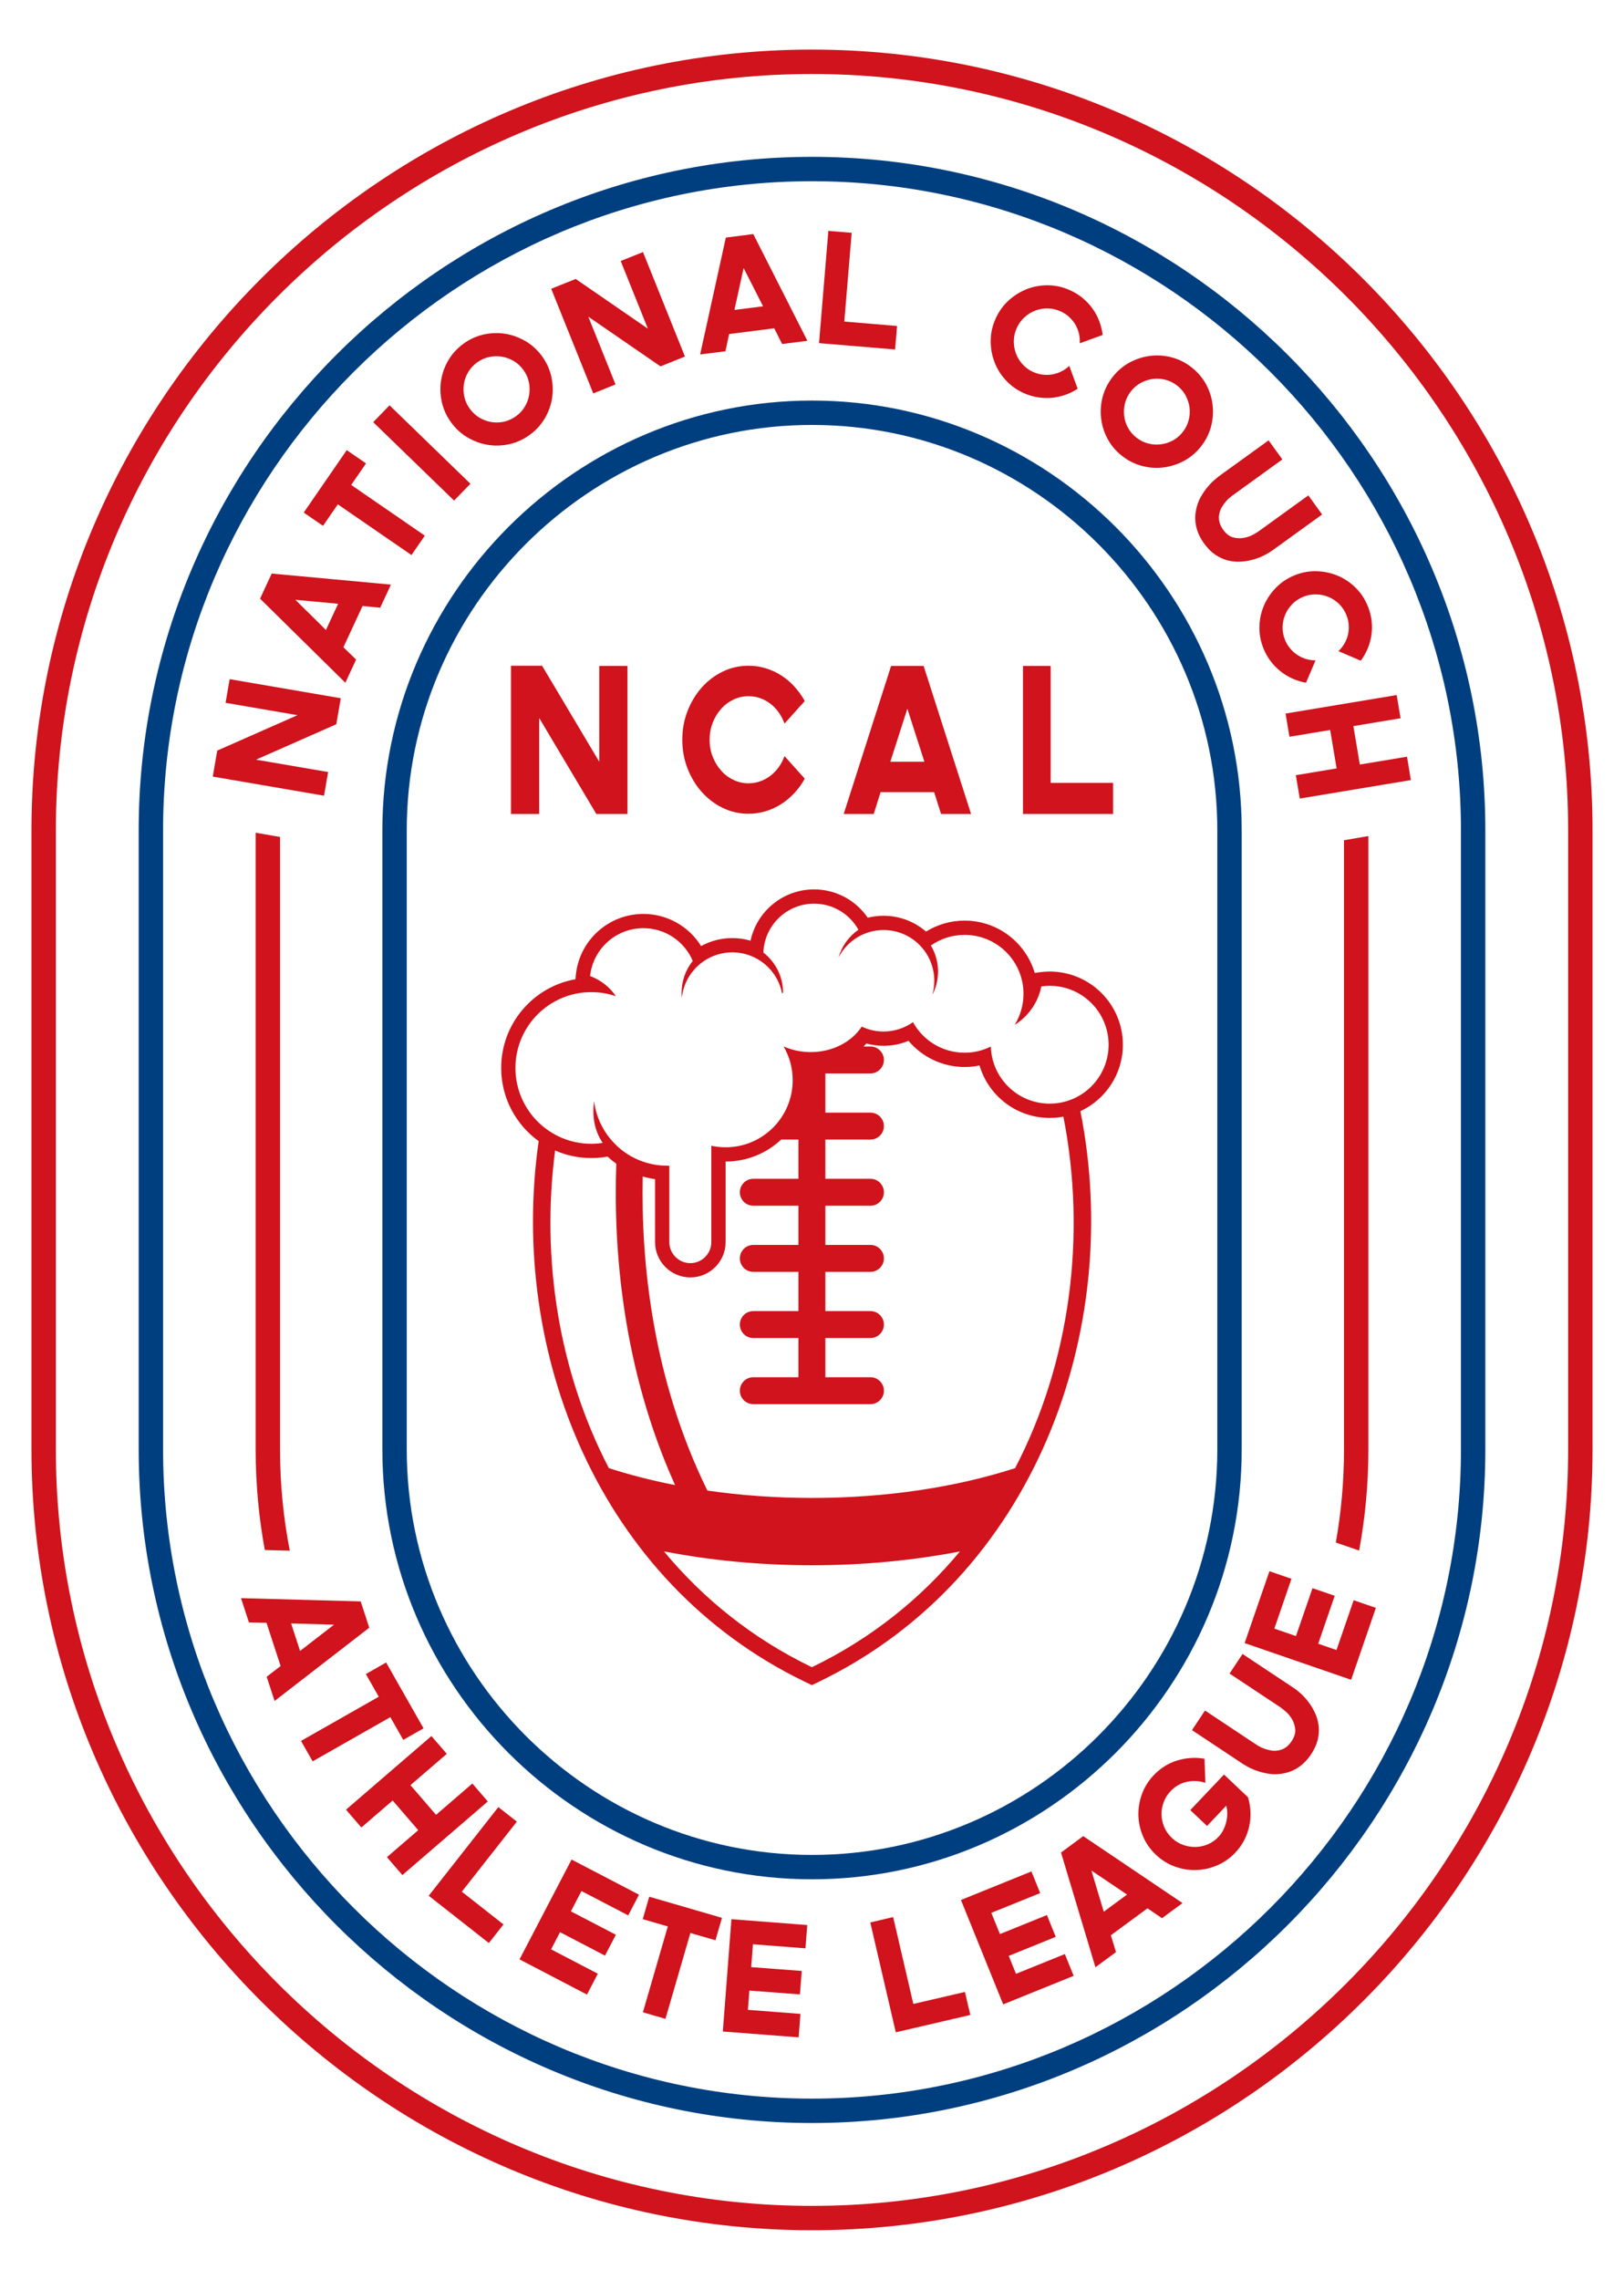
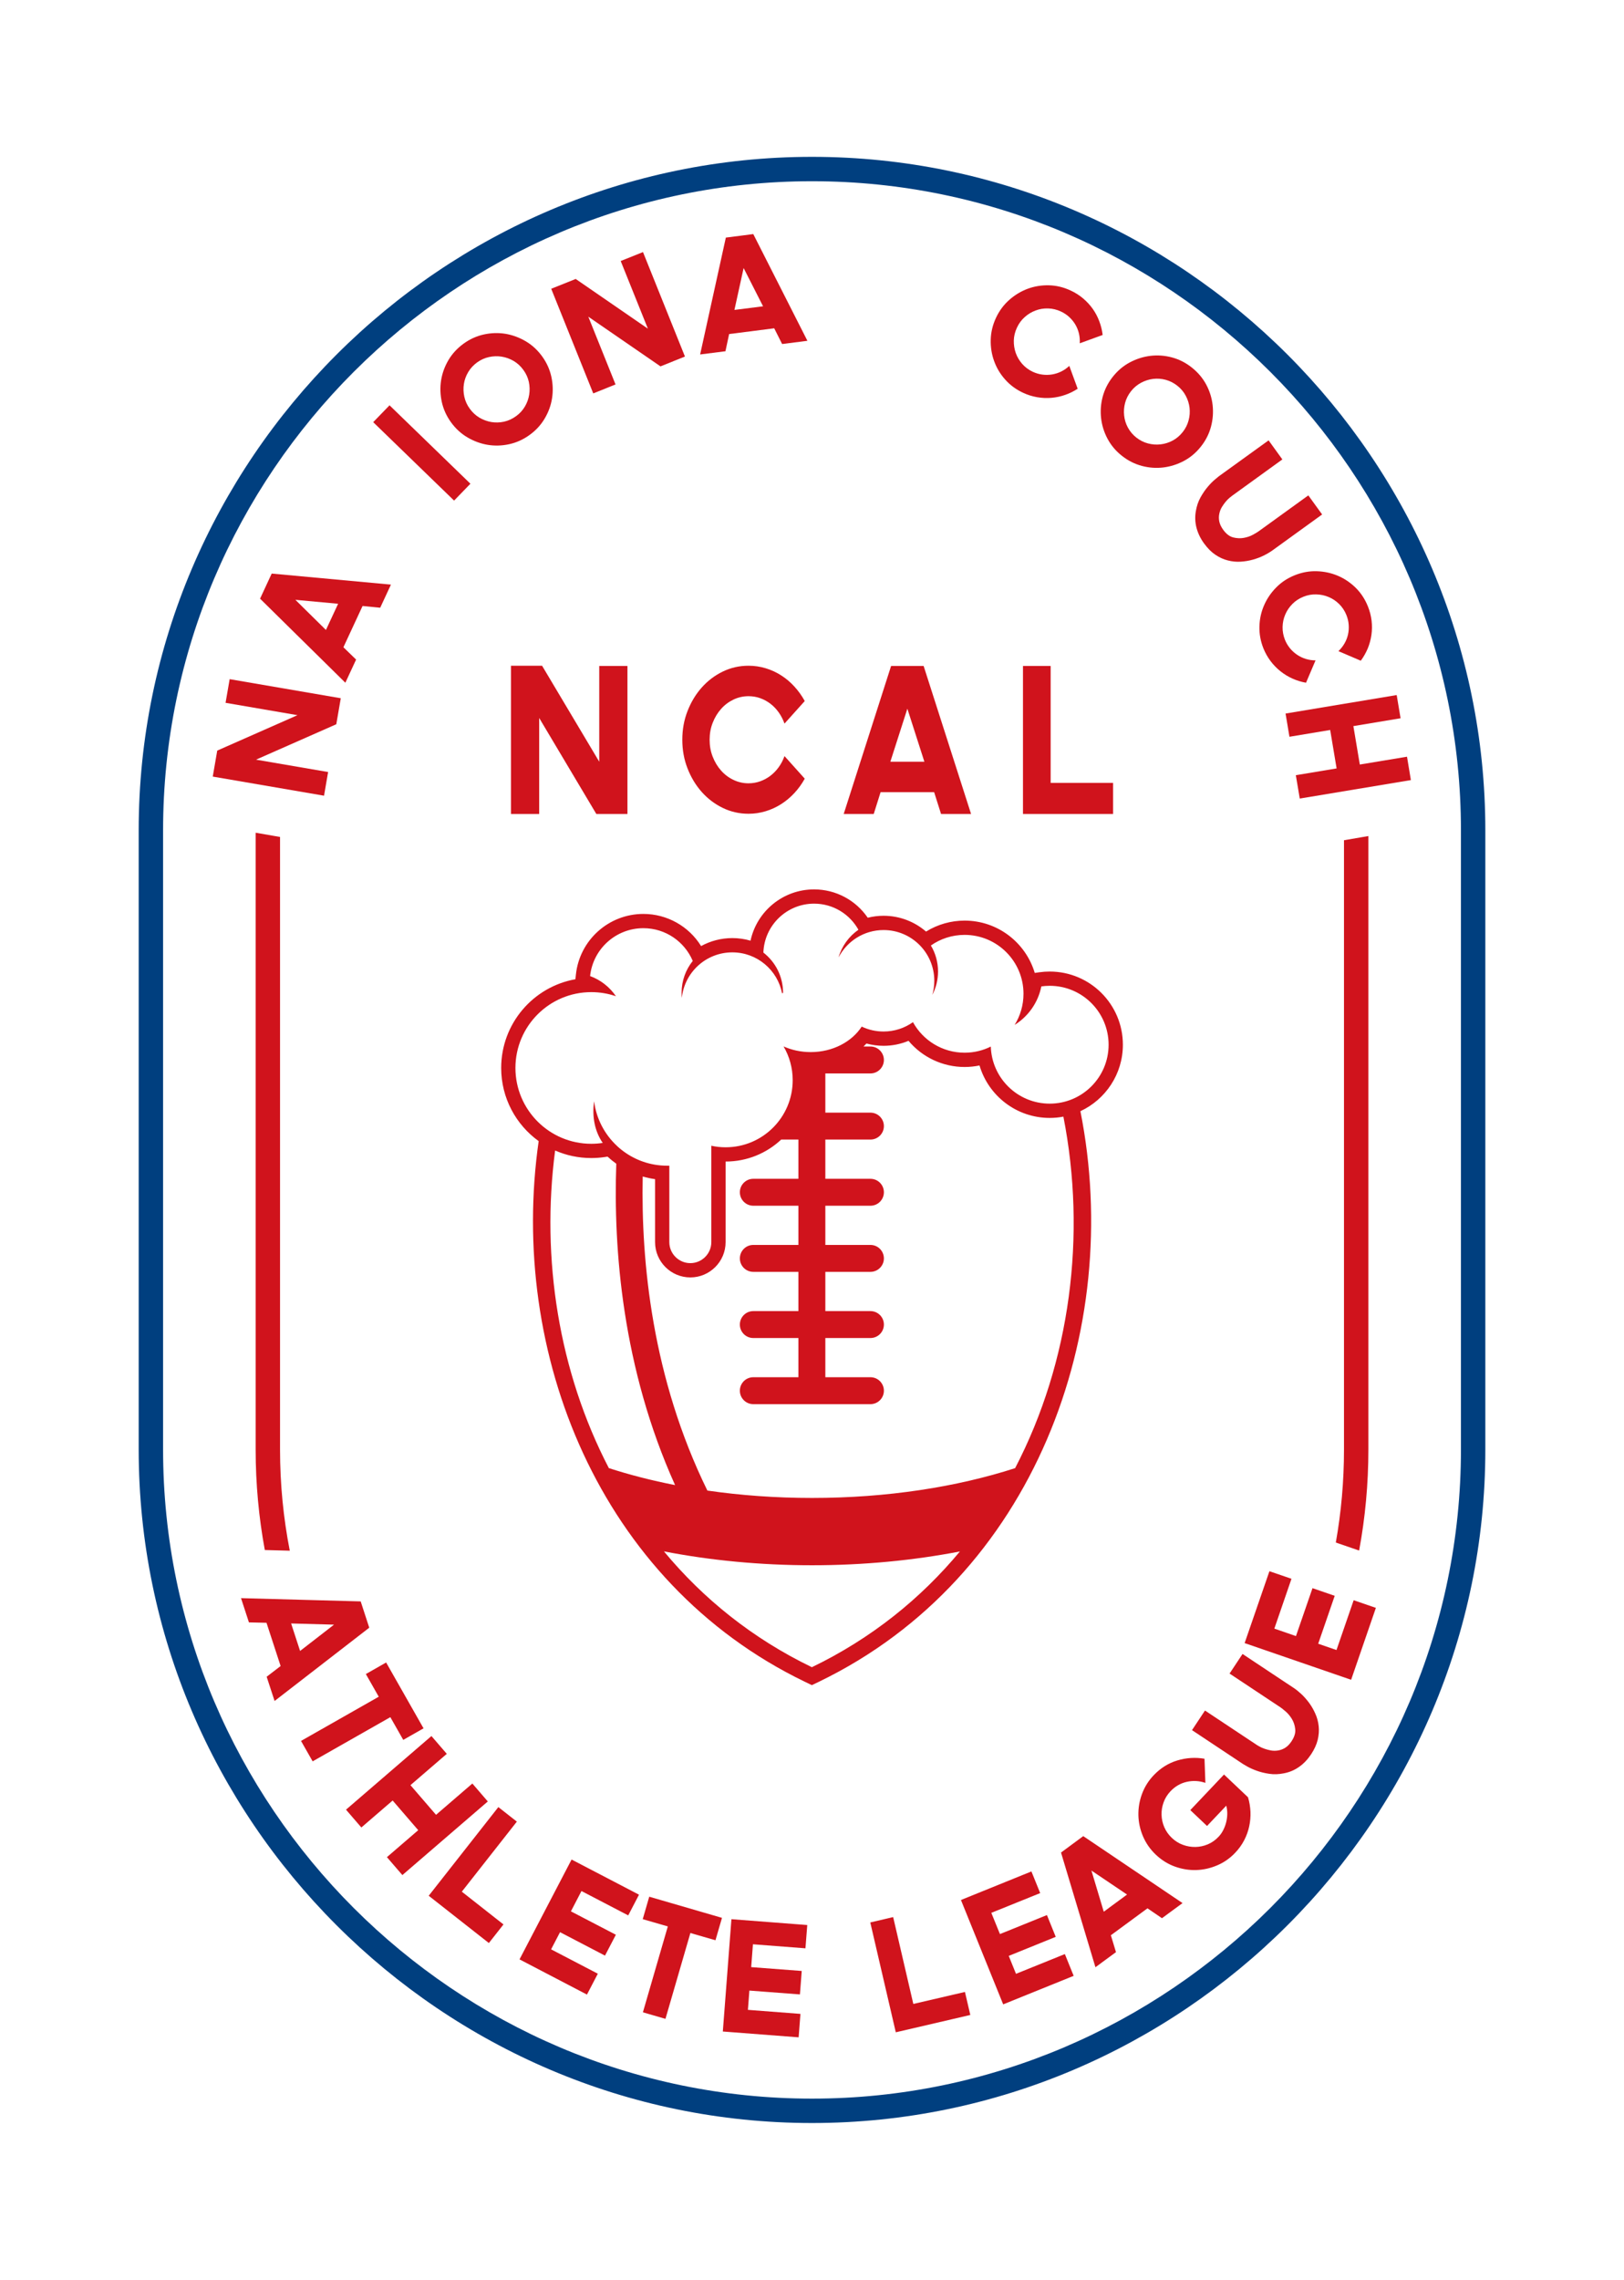
<svg xmlns="http://www.w3.org/2000/svg" xmlns:ns1="http://www.serif.com/" width="100%" height="100%" viewBox="0 0 285 400" version="1.1" xml:space="preserve" style="fill-rule:evenodd;clip-rule:evenodd;stroke-linejoin:round;stroke-miterlimit:2;">
  <rect id="Page-1" ns1:id="Page 1" x="0" y="0" width="285" height="400" style="fill:none;" />
  <g id="Page-11" ns1:id="Page 1">
    <g id="Logo">
      <g transform="matrix(1,0,0,1,142.504,387.017)">
-         <path d="M0,-374.035L-0.008,-374.035C-36.495,-374.035 -69.675,-359.105 -93.721,-335.055C-117.771,-311.008 -132.701,-277.828 -132.701,-241.341L-132.701,-132.695C-132.701,-96.202 -117.771,-63.024 -93.721,-38.976C-69.675,-14.922 -36.495,0.006 -0.008,0.006L0,0.006C36.491,0.006 69.663,-14.922 93.718,-38.976C117.764,-63.024 132.693,-96.202 132.693,-132.695L132.693,-241.341C132.693,-277.828 117.764,-311.008 93.718,-335.055C69.663,-359.105 36.491,-374.035 0,-374.035M-0.008,-378.315L0,-378.315C37.667,-378.315 71.91,-362.906 96.737,-338.079C121.564,-313.252 136.974,-279.01 136.974,-241.341L136.974,-132.695C136.974,-95.026 121.564,-60.775 96.737,-35.956C71.91,-11.129 37.667,4.28 0,4.28L-0.008,4.28C-37.677,4.28 -71.919,-11.129 -96.745,-35.956C-121.572,-60.775 -136.981,-95.026 -136.981,-132.695L-136.981,-241.341C-136.981,-279.01 -121.572,-313.252 -96.745,-338.079C-71.919,-362.906 -37.677,-378.315 -0.008,-378.315" style="fill:rgb(208,19,28);" />
-       </g>
+         </g>
      <g transform="matrix(1,0,0,1,142.504,368.207)">
        <path d="M0,-336.411L-0.008,-336.411C-31.32,-336.411 -59.794,-323.598 -80.435,-302.957C-101.071,-282.321 -113.884,-253.848 -113.884,-222.531L-113.884,-113.885C-113.884,-82.57 -101.071,-54.097 -80.435,-33.453C-59.794,-12.816 -31.32,-0.003 -0.008,-0.003L0,-0.003C31.313,-0.003 59.786,-12.816 80.43,-33.453C101.066,-54.097 113.881,-82.57 113.881,-113.885L113.881,-222.531C113.881,-253.848 101.066,-282.321 80.43,-302.957C59.786,-323.598 31.313,-336.411 0,-336.411M-0.008,-340.688L0,-340.688C32.49,-340.688 62.034,-327.398 83.451,-305.982C104.866,-284.565 118.161,-255.023 118.161,-222.531L118.161,-113.885C118.161,-81.387 104.866,-51.849 83.451,-30.432C62.034,-9.016 32.49,4.277 0,4.277L-0.008,4.277C-32.497,4.277 -62.042,-9.016 -83.454,-30.432C-104.871,-51.849 -118.165,-81.387 -118.165,-113.885L-118.165,-222.531C-118.165,-255.023 -104.871,-284.565 -83.454,-305.982C-62.042,-327.398 -32.497,-340.688 -0.008,-340.688" style="fill:rgb(0,63,127);" />
      </g>
      <g transform="matrix(1,0,0,1,46.472,146.221)">
        <path d="M0,125.731C-1.055,120.011 -1.607,114.115 -1.607,108.101L-1.607,-0.12L2.673,0.625L2.673,108.101C2.673,114.164 3.258,120.101 4.382,125.851L0,125.731ZM193.668,0.465L193.668,108.101C193.668,114.151 193.111,120.073 192.046,125.822L187.954,124.418C188.899,119.113 189.388,113.664 189.388,108.101L189.388,1.199L193.668,0.465Z" style="fill:rgb(208,19,28);" />
      </g>
      <g transform="matrix(1,0,0,1,142.504,325.446)">
-         <path d="M0,-250.891C-19.558,-250.891 -37.341,-242.887 -50.23,-230C-63.119,-217.11 -71.122,-199.328 -71.122,-179.769L-71.122,-71.123C-71.122,-51.564 -63.119,-33.782 -50.23,-20.891C-37.341,-8.001 -19.558,0.003 0,0.003C19.558,0.003 37.341,-8.001 50.23,-20.891C63.121,-33.782 71.125,-51.564 71.125,-71.123L71.125,-179.769C71.125,-199.328 63.121,-217.11 50.23,-230C37.341,-242.887 19.558,-250.891 0,-250.891M0,-255.168C20.734,-255.168 39.59,-246.686 53.258,-233.021C66.921,-219.355 75.405,-200.503 75.405,-179.769L75.405,-71.123C75.405,-50.388 66.921,-31.534 53.258,-17.87C39.59,-4.208 20.734,4.277 0,4.277C-20.734,4.277 -39.587,-4.208 -53.252,-17.87C-66.918,-31.534 -75.402,-50.388 -75.402,-71.123L-75.402,-179.769C-75.402,-200.503 -66.918,-219.355 -53.252,-233.021C-39.587,-246.686 -20.734,-255.168 0,-255.168" style="fill:rgb(0,63,127);" />
-       </g>
+         </g>
      <g transform="matrix(1,0,0,1,52.203,133.287)">
        <path d="M0,-7.809L-12.618,-9.977L-11.901,-14.129L7.601,-10.781L6.814,-6.217L-7.27,-0.006L5.377,2.166L4.664,6.32L-14.866,2.966L-14.079,-1.595L0,-7.809Z" style="fill:rgb(208,19,28);" />
      </g>
      <g transform="matrix(1,0,0,1,57.2,109.891)">
        <path d="M0,0.637L2.138,-3.96L-5.362,-4.652L0,0.637ZM9.522,-3.264L6.428,-3.571L3.066,3.669L5.294,5.832L3.407,9.894L-11.561,-4.854L-9.518,-9.257L11.408,-7.321L9.522,-3.264Z" style="fill:rgb(208,19,28);" />
      </g>
      <g transform="matrix(1,0,0,1,60.851,97.386)">
-         <path d="M0,-18.408L3.384,-16.082L0.78,-12.304L13.702,-3.406L11.359,0L-1.565,-8.898L-4.165,-5.128L-7.548,-7.453L0,-18.408Z" style="fill:rgb(208,19,28);" />
-       </g>
+         </g>
      <g transform="matrix(0.696,-0.718,-0.718,-0.696,64.208,81.841)">
        <rect x="6.476" y="-15.283" width="4.118" height="19.77" style="fill:rgb(208,19,28);" />
      </g>
      <g transform="matrix(1,0,0,1,83.732,73.031)">
        <path d="M0,-9.448C-0.655,-8.97 -1.176,-8.404 -1.568,-7.743C-1.958,-7.086 -2.213,-6.389 -2.324,-5.652C-2.435,-4.918 -2.412,-4.172 -2.248,-3.427C-2.085,-2.679 -1.768,-1.976 -1.295,-1.325C-0.817,-0.669 -0.254,-0.146 0.403,0.247C1.062,0.633 1.757,0.891 2.491,1.016C3.229,1.138 3.971,1.117 4.716,0.954C5.468,0.79 6.166,0.47 6.824,-0.008C7.469,-0.466 7.984,-1.03 8.373,-1.687C8.764,-2.348 9.021,-3.049 9.135,-3.786C9.257,-4.528 9.232,-5.272 9.076,-6.02C8.912,-6.772 8.593,-7.472 8.119,-8.123C7.648,-8.779 7.075,-9.302 6.421,-9.695C5.76,-10.078 5.064,-10.335 4.319,-10.454C3.581,-10.572 2.833,-10.548 2.084,-10.387C1.34,-10.223 0.644,-9.911 0,-9.448M9.202,3.285C8.098,4.086 6.905,4.625 5.627,4.904C4.357,5.182 3.094,5.217 1.849,5.015C0.602,4.806 -0.581,4.367 -1.705,3.706C-2.825,3.044 -3.787,2.16 -4.586,1.055C-5.384,-0.052 -5.923,-1.238 -6.201,-2.512C-6.477,-3.786 -6.518,-5.049 -6.323,-6.299C-6.125,-7.545 -5.697,-8.728 -5.035,-9.852C-4.37,-10.972 -3.482,-11.936 -2.376,-12.737C-1.271,-13.538 -0.08,-14.073 1.194,-14.352C2.468,-14.63 3.731,-14.665 4.977,-14.464C6.223,-14.253 7.402,-13.816 8.526,-13.158C9.651,-12.492 10.61,-11.609 11.412,-10.502C12.212,-9.397 12.745,-8.209 13.026,-6.932C13.302,-5.662 13.344,-4.399 13.148,-3.15C12.953,-1.901 12.521,-0.719 11.857,0.4C11.195,1.524 10.308,2.486 9.202,3.285" style="fill:rgb(208,19,28);" />
      </g>
      <g transform="matrix(1,0,0,1,113.699,55.584)">
        <path d="M0,2.082L-4.771,-9.788L-0.859,-11.358L6.504,6.971L2.213,8.697L-10.454,-0.02L-5.679,11.868L-9.588,13.44L-16.965,-4.921L-12.671,-6.642L0,2.082Z" style="fill:rgb(208,19,28);" />
      </g>
      <g transform="matrix(1,0,0,1,128.887,48.881)">
        <path d="M0,5.496L5.025,4.86L1.613,-1.853L0,5.496ZM8.369,11.478L6.983,8.719L-0.93,9.728L-1.577,12.746L-6.018,13.308L-1.507,-7.195L3.307,-7.812L12.806,10.912L8.369,11.478Z" style="fill:rgb(208,19,28);" />
      </g>
      <g transform="matrix(1,0,0,1,157.085,40.506)">
-         <path d="M0,20.81L-13.35,19.697L-11.714,0L-7.622,0.341L-8.917,15.914L0.34,16.687L0,20.81Z" style="fill:rgb(208,19,28);" />
-       </g>
+         </g>
      <g transform="matrix(1,0,0,1,189.122,51.694)">
        <path d="M0,16.509C-0.689,16.965 -1.42,17.324 -2.206,17.595C-2.978,17.863 -3.779,18.038 -4.607,18.107C-5.437,18.176 -6.265,18.142 -7.113,17.995C-7.963,17.849 -8.777,17.592 -9.577,17.219C-10.815,16.642 -11.867,15.87 -12.73,14.891C-13.599,13.913 -14.24,12.832 -14.666,11.644C-15.096,10.454 -15.29,9.209 -15.257,7.904C-15.222,6.598 -14.922,5.336 -14.345,4.093C-13.768,2.851 -12.994,1.803 -12.02,0.937C-11.046,0.074 -9.968,-0.581 -8.783,-1.026C-7.594,-1.465 -6.354,-1.667 -5.054,-1.638C-3.751,-1.608 -2.479,-1.305 -1.239,-0.723C-0.438,-0.358 0.286,0.101 0.947,0.658C1.6,1.211 2.165,1.821 2.646,2.496C3.125,3.174 3.508,3.902 3.8,4.685C4.092,5.46 4.287,6.257 4.386,7.076L0.368,8.537C0.404,7.959 0.355,7.391 0.229,6.839C0.097,6.282 -0.111,5.757 -0.396,5.27C-0.682,4.779 -1.044,4.337 -1.475,3.936C-1.899,3.539 -2.394,3.212 -2.95,2.955C-3.668,2.621 -4.405,2.444 -5.186,2.423C-5.95,2.398 -6.695,2.52 -7.384,2.784C-8.087,3.042 -8.722,3.429 -9.291,3.936C-9.862,4.444 -10.322,5.063 -10.662,5.805C-11.004,6.536 -11.185,7.288 -11.206,8.053C-11.22,8.819 -11.108,9.553 -10.857,10.257C-10.607,10.959 -10.225,11.592 -9.717,12.173C-9.201,12.748 -8.589,13.207 -7.865,13.542C-7.314,13.795 -6.743,13.963 -6.166,14.032C-5.582,14.106 -5.011,14.091 -4.455,13.997C-3.891,13.896 -3.361,13.726 -2.86,13.475C-2.352,13.221 -1.886,12.897 -1.469,12.5L0,16.509Z" style="fill:rgb(208,19,28);" />
      </g>
      <g transform="matrix(1,0,0,1,206.62,76.77)">
        <path d="M0,-9.088C-0.634,-9.589 -1.322,-9.937 -2.062,-10.136C-2.791,-10.327 -3.528,-10.38 -4.267,-10.292C-4.998,-10.201 -5.707,-9.972 -6.376,-9.613C-7.044,-9.255 -7.637,-8.764 -8.137,-8.131C-8.632,-7.498 -8.979,-6.815 -9.174,-6.081C-9.368,-5.343 -9.425,-4.605 -9.341,-3.871C-9.265,-3.133 -9.049,-2.426 -8.688,-1.758C-8.324,-1.088 -7.831,-0.495 -7.197,0.006C-6.578,0.49 -5.902,0.833 -5.165,1.028C-4.427,1.224 -3.689,1.279 -2.944,1.192C-2.2,1.108 -1.496,0.886 -0.821,0.527C-0.153,0.17 0.431,-0.329 0.933,-0.961C1.434,-1.591 1.774,-2.274 1.969,-3.012C2.171,-3.747 2.219,-4.484 2.137,-5.231C2.047,-5.973 1.823,-6.679 1.462,-7.348C1.106,-8.023 0.611,-8.604 0,-9.088M-9.73,3.204C-10.804,2.358 -11.646,1.359 -12.256,0.211C-12.869,-0.938 -13.245,-2.141 -13.385,-3.401C-13.53,-4.651 -13.439,-5.91 -13.106,-7.171C-12.765,-8.43 -12.181,-9.593 -11.332,-10.665C-10.489,-11.734 -9.494,-12.575 -8.346,-13.187C-7.197,-13.799 -5.992,-14.182 -4.739,-14.336C-3.486,-14.485 -2.228,-14.399 -0.967,-14.064C0.292,-13.73 1.462,-13.138 2.526,-12.292C3.598,-11.444 4.439,-10.451 5.06,-9.3C5.672,-8.151 6.048,-6.947 6.187,-5.691C6.327,-4.438 6.236,-3.178 5.902,-1.916C5.567,-0.659 4.983,0.506 4.134,1.575C3.292,2.643 2.297,3.489 1.141,4.102C-0.008,4.711 -1.211,5.091 -2.464,5.246C-3.717,5.397 -4.97,5.308 -6.229,4.975C-7.489,4.637 -8.659,4.054 -9.73,3.204" style="fill:rgb(208,19,28);" />
      </g>
      <g transform="matrix(1,0,0,1,232.024,85.593)">
        <path d="M0,4.671L-8.742,10.991C-9.166,11.294 -9.668,11.592 -10.253,11.878C-10.831,12.167 -11.464,12.403 -12.146,12.595C-12.828,12.786 -13.545,12.908 -14.297,12.954C-15.055,13.002 -15.799,12.929 -16.552,12.734C-17.304,12.546 -18.034,12.215 -18.737,11.738C-19.446,11.265 -20.101,10.6 -20.713,9.759L-20.734,9.738C-21.367,8.86 -21.8,7.949 -22.05,6.999C-22.293,6.038 -22.335,5.085 -22.168,4.117C-22.015,3.213 -21.75,2.405 -21.347,1.682C-20.943,0.961 -20.52,0.341 -20.066,-0.19C-19.621,-0.717 -19.204,-1.137 -18.82,-1.454C-18.437,-1.774 -18.209,-1.966 -18.125,-2.031L-9.396,-8.331L-6.98,-4.987L-15.723,1.334C-15.841,1.417 -16.016,1.55 -16.231,1.733C-16.454,1.915 -16.69,2.148 -16.928,2.433C-17.163,2.715 -17.386,3.034 -17.602,3.382C-17.812,3.738 -17.965,4.131 -18.048,4.563C-18.14,4.987 -18.14,5.436 -18.048,5.9C-17.95,6.37 -17.728,6.849 -17.373,7.344C-16.837,8.084 -16.246,8.54 -15.591,8.701C-14.944,8.86 -14.316,8.888 -13.712,8.77C-13.105,8.655 -12.57,8.468 -12.096,8.203C-11.617,7.935 -11.303,7.744 -11.143,7.625L-2.422,1.323L0,4.671Z" style="fill:rgb(208,19,28);" />
      </g>
      <g transform="matrix(1,0,0,1,229.198,100.182)">
        <path d="M0,19.603C-0.814,19.465 -1.594,19.224 -2.345,18.89C-3.104,18.556 -3.807,18.128 -4.454,17.616C-5.108,17.103 -5.693,16.506 -6.208,15.824C-6.724,15.142 -7.148,14.39 -7.476,13.58C-7.983,12.309 -8.213,11.025 -8.178,9.724C-8.144,8.422 -7.872,7.189 -7.37,6.036C-6.869,4.876 -6.159,3.825 -5.248,2.903C-4.335,1.97 -3.25,1.253 -1.984,0.746C-0.717,0.237 0.563,0 1.872,0.039C3.167,0.077 4.405,0.34 5.562,0.828C6.73,1.319 7.774,2.025 8.708,2.937C9.632,3.849 10.35,4.941 10.857,6.209C11.186,7.022 11.401,7.857 11.504,8.707C11.604,9.557 11.596,10.395 11.477,11.213C11.359,12.03 11.144,12.828 10.83,13.597C10.503,14.362 10.1,15.08 9.61,15.741L5.687,14.063C6.104,13.663 6.458,13.218 6.744,12.724C7.029,12.236 7.239,11.707 7.365,11.154C7.489,10.605 7.531,10.034 7.489,9.449C7.447,8.867 7.314,8.29 7.085,7.723C6.794,6.993 6.368,6.354 5.826,5.808C5.276,5.266 4.656,4.848 3.975,4.566C3.284,4.277 2.562,4.123 1.803,4.103C1.037,4.079 0.278,4.218 -0.467,4.518C-1.211,4.82 -1.858,5.241 -2.394,5.784C-2.931,6.331 -3.349,6.94 -3.64,7.625C-3.938,8.305 -4.093,9.031 -4.113,9.803C-4.134,10.576 -3.988,11.325 -3.703,12.062C-3.473,12.625 -3.167,13.134 -2.799,13.583C-2.423,14.029 -1.997,14.415 -1.519,14.728C-1.05,15.038 -0.542,15.277 0,15.437C0.536,15.601 1.093,15.678 1.67,15.678L0,19.603Z" style="fill:rgb(208,19,28);" />
      </g>
      <g transform="matrix(1,0,0,1,246.919,129.289)">
        <path d="M0,3.476L0.681,7.577L-18.821,10.819L-19.51,6.72L-12.354,5.529L-13.482,-1.214L-20.631,-0.024L-21.312,-4.097L-1.81,-7.343L-1.128,-3.272L-9.411,-1.893L-8.282,4.848L0,3.476Z" style="fill:rgb(208,19,28);" />
      </g>
      <g transform="matrix(1,0,0,1,116.516,179.513)">
        <path d="M0,92.677C6.876,100.966 15.528,107.961 25.96,112.999C36.401,107.961 45.06,100.966 51.941,92.691C43.854,94.249 35.106,95.112 25.988,95.112C16.863,95.112 8.102,94.249 0,92.677M-3.724,26.904C-4.034,41.882 -2.054,62.275 7.623,82.007C13.442,82.849 19.605,83.302 25.988,83.302C39.163,83.302 51.392,81.379 61.631,78.074C71.347,59.401 74.179,37.156 70.101,16.401C69.321,16.551 68.521,16.627 67.699,16.627C61.888,16.627 56.953,12.757 55.381,7.422C54.524,7.601 53.647,7.691 52.764,7.691C48.915,7.691 45.337,5.974 42.922,3.101C41.544,3.675 40.062,3.974 38.544,3.974C37.527,3.974 36.519,3.837 35.545,3.573C35.376,3.755 35.203,3.928 35.021,4.096L36.24,4.096C37.542,4.096 38.601,5.153 38.601,6.458C38.601,7.764 37.542,8.822 36.24,8.822L28.326,8.822L28.326,15.701L36.24,15.701C37.542,15.701 38.601,16.759 38.601,18.064C38.601,19.369 37.542,20.423 36.24,20.423L28.326,20.423L28.326,27.308L36.24,27.308C37.542,27.308 38.601,28.366 38.601,29.667C38.601,30.975 37.542,32.033 36.24,32.033L28.326,32.033L28.326,38.909L36.24,38.909C37.542,38.909 38.601,39.968 38.601,41.276C38.601,42.576 37.542,43.635 36.24,43.635L28.326,43.635L28.326,50.52L36.24,50.52C37.542,50.52 38.601,51.577 38.601,52.879C38.601,54.187 37.542,55.244 36.24,55.244L28.326,55.244L28.326,62.121L36.24,62.121C37.542,62.121 38.601,63.179 38.601,64.489C38.601,65.79 37.542,66.847 36.24,66.847L15.684,66.847C14.378,66.847 13.324,65.79 13.324,64.489C13.324,63.179 14.378,62.121 15.684,62.121L23.601,62.121L23.601,55.244L15.684,55.244C14.378,55.244 13.324,54.187 13.324,52.879C13.324,51.577 14.378,50.52 15.684,50.52L23.601,50.52L23.601,43.635L15.684,43.635C14.378,43.635 13.324,42.576 13.324,41.276C13.324,39.968 14.378,38.909 15.684,38.909L23.601,38.909L23.601,32.033L15.684,32.033C14.378,32.033 13.324,30.975 13.324,29.667C13.324,28.366 14.378,27.308 15.684,27.308L23.601,27.308L23.601,20.423L20.58,20.423C18.026,22.819 14.594,24.28 10.826,24.28L10.821,24.28L10.821,38.423C10.821,41.834 8.04,44.611 4.635,44.611C1.223,44.611 -1.556,41.834 -1.556,38.423L-1.556,27.369C-2.295,27.266 -3.021,27.105 -3.724,26.904M-8.221,21.555L-8.221,21.559L-8.162,21.614L-8.099,21.67L-8.036,21.725L-8.009,21.754L-7.975,21.781L-7.912,21.836L-7.849,21.889L-7.79,21.942L-7.721,21.997L-7.657,22.053L-7.595,22.105L-7.57,22.122L-7.527,22.156L-7.463,22.209L-7.396,22.262L-7.344,22.3L-7.33,22.313L-7.198,22.413L-7.131,22.463L-7.118,22.474L-7.062,22.513L-6.996,22.564L-6.927,22.613L-6.885,22.644L-6.859,22.658L-6.794,22.707L-6.724,22.755L-6.654,22.802L-6.648,22.808L-6.585,22.846L-6.512,22.895L-6.446,22.94L-6.407,22.964L-6.377,22.985L-6.304,23.031L-6.232,23.073L-6.161,23.117L-6.092,23.158L-6.019,23.204L-5.944,23.246L-5.917,23.268L-5.875,23.291L-5.803,23.33L-5.725,23.371L-5.666,23.406L-5.653,23.413L-5.58,23.455L-5.506,23.492L-5.43,23.531L-5.409,23.545L-5.356,23.57L-5.28,23.608L-5.206,23.646L-5.055,23.723L-4.978,23.757L-4.904,23.797L-4.891,23.803L-4.828,23.83L-4.751,23.865L-4.675,23.9L-4.595,23.935L-4.519,23.966L-4.438,24.001L-4.361,24.032L-4.361,24.035L-4.285,24.063L-4.205,24.099L-4.125,24.126L-4.09,24.141L-4.048,24.162L-3.968,24.19L-3.888,24.217L-3.814,24.245L-3.809,24.245L-3.729,24.274L-3.648,24.307C-2.318,24.767 -0.896,25.01 0.587,25.01L0.946,25.01L0.946,38.423C0.946,40.448 2.606,42.105 4.631,42.105L4.635,42.105C6.659,42.105 8.316,40.448 8.316,38.423L8.316,21.509C9.124,21.687 9.963,21.778 10.826,21.778C17.327,21.778 22.596,16.509 22.596,10.009C22.596,7.847 22.014,5.822 20.994,4.082C22.417,4.719 24.042,5.077 25.765,5.077C29.621,5.077 32.976,3.27 34.708,0.604C35.872,1.159 37.173,1.467 38.544,1.467C40.465,1.467 42.246,0.859 43.701,-0.174C45.462,3.021 48.858,5.184 52.764,5.184C54.419,5.184 55.979,4.799 57.364,4.106C57.538,9.668 62.097,14.121 67.699,14.121C73.407,14.121 78.035,9.493 78.035,3.786C78.035,-1.926 73.407,-6.554 67.699,-6.554C67.197,-6.554 66.711,-6.518 66.231,-6.447C65.661,-3.602 63.928,-1.177 61.547,0.306C62.528,-1.279 63.099,-3.147 63.099,-5.151C63.099,-10.858 58.47,-15.487 52.764,-15.487C50.563,-15.487 48.517,-14.798 46.848,-13.625C47.641,-12.292 48.101,-10.733 48.101,-9.061C48.101,-7.584 47.737,-6.188 47.098,-4.962C47.328,-5.746 47.446,-6.574 47.446,-7.433C47.446,-12.351 43.465,-16.336 38.544,-16.336C35.106,-16.336 32.127,-14.387 30.645,-11.533C31.214,-13.524 32.468,-15.233 34.132,-16.387C32.614,-19.12 29.697,-20.967 26.35,-20.967C21.54,-20.967 17.622,-17.15 17.451,-12.386C19.55,-10.754 20.903,-8.207 20.903,-5.346L20.9,-5.342L20.896,-5.338L20.887,-5.331L20.873,-5.321L20.854,-5.307L20.834,-5.289L20.81,-5.269L20.785,-5.248L20.754,-5.224L20.74,-5.214C19.947,-9.32 16.338,-12.42 12.002,-12.42C7.391,-12.42 3.602,-8.92 3.142,-4.431C3.114,-4.733 3.1,-5.04 3.1,-5.346C3.1,-7.454 3.831,-9.393 5.057,-10.917C3.629,-14.293 0.287,-16.663 -3.609,-16.663C-8.462,-16.663 -12.46,-12.985 -12.958,-8.262C-11.103,-7.584 -9.519,-6.331 -8.422,-4.723C-9.78,-5.193 -11.239,-5.443 -12.753,-5.443C-20.102,-5.443 -26.061,0.512 -26.061,7.861C-26.061,15.207 -20.102,21.165 -12.753,21.165C-12.07,21.165 -11.402,21.113 -10.743,21.011C-12.082,19.064 -12.662,16.526 -12.257,13.707C-11.868,16.794 -10.389,19.544 -8.221,21.555M-19.096,22.342C-21.588,41.338 -18.452,61.168 -9.668,78.067C-6.032,79.243 -2.142,80.245 1.955,81.046C-7.299,60.534 -8.886,39.661 -8.363,24.663C-8.898,24.28 -9.411,23.865 -9.896,23.417L-10.372,23.489C-11.159,23.608 -11.958,23.666 -12.753,23.666C-15.011,23.666 -17.153,23.195 -19.096,22.342M73.087,15.445C80.736,53.874 65.062,97.263 27.192,115.554L25.96,116.146L24.732,115.554C-11.453,98.077 -27.281,57.737 -21.984,20.696C-25.966,17.824 -28.562,13.144 -28.562,7.861C-28.562,0.079 -22.937,-6.39 -15.536,-7.706L-15.449,-8.526C-14.809,-14.572 -9.689,-19.165 -3.609,-19.165C0.565,-19.165 4.378,-16.99 6.521,-13.524C8.152,-14.418 10.022,-14.926 12.002,-14.926C13.105,-14.926 14.176,-14.767 15.196,-14.47C16.303,-19.628 20.893,-23.469 26.35,-23.469C30.149,-23.469 33.657,-21.587 35.767,-18.497C36.665,-18.723 37.597,-18.841 38.544,-18.841C41.391,-18.841 44.001,-17.793 45.997,-16.068C48.03,-17.323 50.362,-17.992 52.764,-17.992C58.581,-17.992 63.495,-14.118 65.076,-8.812L65.875,-8.927C66.482,-9.013 67.087,-9.055 67.699,-9.055C74.792,-9.055 80.541,-3.306 80.541,3.786C80.541,8.954 77.485,13.404 73.087,15.445" style="fill:rgb(208,19,28);" />
      </g>
      <g transform="matrix(1,0,0,1,105.163,125.967)">
        <path d="M0,7.678L0,-9.127L4.948,-9.127L4.948,16.843L-0.513,16.843L-10.541,0.001L-10.541,16.843L-15.492,16.843L-15.492,-9.165L-10.033,-9.165L0,7.678Z" style="fill:rgb(208,19,28);" />
      </g>
      <g transform="matrix(1,0,0,1,141.228,122.96)">
        <path d="M0,13.657C-0.507,14.576 -1.109,15.416 -1.809,16.167C-2.508,16.921 -3.276,17.573 -4.126,18.112C-4.972,18.655 -5.883,19.076 -6.857,19.369C-7.829,19.664 -8.835,19.814 -9.872,19.814C-11.479,19.814 -12.986,19.47 -14.392,18.787C-15.802,18.101 -17.031,17.169 -18.078,15.993C-19.125,14.813 -19.956,13.438 -20.569,11.869C-21.186,10.3 -21.488,8.619 -21.488,6.829C-21.488,5.034 -21.186,3.357 -20.569,1.787C-19.956,0.217 -19.125,-1.157 -18.078,-2.337C-17.031,-3.513 -15.802,-4.445 -14.392,-5.131C-12.986,-5.816 -11.479,-6.157 -9.872,-6.157C-8.835,-6.157 -7.829,-6.009 -6.857,-5.715C-5.883,-5.419 -4.972,-5.002 -4.126,-4.456C-3.276,-3.916 -2.508,-3.263 -1.809,-2.493C-1.109,-1.727 -0.507,-0.885 0,0.037L-3.555,3.997C-3.806,3.291 -4.139,2.644 -4.555,2.052C-4.968,1.464 -5.448,0.955 -5.999,0.532C-6.549,0.106 -7.15,-0.224 -7.808,-0.461C-8.462,-0.698 -9.151,-0.812 -9.872,-0.812C-10.801,-0.812 -11.685,-0.614 -12.521,-0.213C-13.357,0.19 -14.083,0.736 -14.695,1.433C-15.311,2.129 -15.798,2.935 -16.156,3.859C-16.519,4.777 -16.695,5.769 -16.695,6.829C-16.695,7.887 -16.519,8.879 -16.156,9.799C-15.798,10.72 -15.311,11.528 -14.695,12.223C-14.083,12.921 -13.357,13.47 -12.521,13.869C-11.685,14.27 -10.801,14.472 -9.872,14.472C-9.151,14.472 -8.462,14.35 -7.808,14.117C-7.15,13.88 -6.549,13.55 -5.999,13.126C-5.448,12.7 -4.968,12.2 -4.555,11.622C-4.139,11.044 -3.806,10.4 -3.555,9.695L0,13.657Z" style="fill:rgb(208,19,28);" />
      </g>
      <g transform="matrix(1,0,0,1,156.25,126.005)">
        <path d="M0,7.64L5.972,7.64L2.985,-1.665L0,7.64ZM8.895,16.805L7.685,12.982L-1.713,12.982L-2.916,16.805L-8.186,16.805L0.132,-9.165L5.839,-9.165L14.164,16.805L8.895,16.805Z" style="fill:rgb(208,19,28);" />
      </g>
      <g transform="matrix(1,0,0,1,195.338,116.84)">
        <path d="M0,25.97L-15.814,25.97L-15.814,0L-10.956,0L-10.956,20.519L0,20.519L0,25.97Z" style="fill:rgb(208,19,28);" />
      </g>
      <g transform="matrix(1,0,0,1,226.644,356.121)">
        <path d="M0,-79.122L-3.869,-80.451L-8.221,-67.84L10.469,-61.402L14.812,-74.019L10.914,-75.363L7.9,-66.622L4.69,-67.728L7.588,-76.135L3.689,-77.478L0.787,-69.071L-3.006,-70.38L0,-79.122ZM-8.588,-65.932L0.396,-59.969C0.829,-59.684 1.28,-59.314 1.755,-58.875C2.229,-58.43 2.673,-57.921 3.098,-57.351C3.516,-56.78 3.877,-56.153 4.183,-55.464C4.496,-54.775 4.69,-54.045 4.774,-53.279C4.859,-52.514 4.802,-51.713 4.608,-50.884C4.405,-50.049 4.023,-49.2 3.446,-48.331L3.432,-48.31C2.833,-47.412 2.137,-46.682 1.33,-46.117C0.521,-45.547 -0.361,-45.178 -1.323,-44.996C-2.22,-44.815 -3.075,-44.78 -3.89,-44.906C-4.711,-45.023 -5.443,-45.206 -6.089,-45.441C-6.745,-45.678 -7.286,-45.922 -7.719,-46.165C-8.149,-46.409 -8.407,-46.561 -8.497,-46.618L-17.456,-52.569L-15.179,-56.008L-6.194,-50.043C-6.075,-49.958 -5.889,-49.847 -5.637,-49.708C-5.393,-49.561 -5.096,-49.43 -4.739,-49.305C-4.392,-49.18 -4.016,-49.082 -3.611,-49.005C-3.208,-48.935 -2.79,-48.93 -2.359,-48.999C-1.921,-49.068 -1.503,-49.221 -1.101,-49.472C-0.695,-49.723 -0.326,-50.105 0.008,-50.612C0.516,-51.38 0.738,-52.089 0.654,-52.757C0.585,-53.426 0.383,-54.018 0.062,-54.547C-0.257,-55.067 -0.626,-55.506 -1.037,-55.854C-1.455,-56.209 -1.738,-56.438 -1.907,-56.551L-10.865,-62.494L-8.588,-65.932ZM-17.754,-38.538L-14.818,-35.754L-11.442,-39.316C-11.316,-38.823 -11.254,-38.321 -11.268,-37.813C-11.282,-37.305 -11.352,-36.805 -11.484,-36.309C-11.616,-35.816 -11.797,-35.364 -12.02,-34.945C-12.242,-34.521 -12.507,-34.159 -12.807,-33.847C-13.349,-33.275 -13.968,-32.837 -14.671,-32.538C-15.382,-32.238 -16.104,-32.085 -16.843,-32.071C-17.588,-32.058 -18.318,-32.176 -19.035,-32.439C-19.759,-32.697 -20.413,-33.109 -20.999,-33.665C-21.583,-34.222 -22.027,-34.856 -22.327,-35.559C-22.626,-36.262 -22.78,-36.977 -22.801,-37.716C-22.821,-38.454 -22.703,-39.184 -22.439,-39.902C-22.182,-40.619 -21.777,-41.267 -21.234,-41.844C-20.421,-42.7 -19.46,-43.257 -18.361,-43.5C-17.261,-43.744 -16.183,-43.681 -15.109,-43.318L-15.263,-47.551C-16.856,-47.822 -18.451,-47.726 -20.023,-47.252C-21.598,-46.778 -22.989,-45.908 -24.193,-44.641C-25.118,-43.667 -25.8,-42.561 -26.247,-41.336C-26.692,-40.111 -26.893,-38.871 -26.865,-37.612C-26.831,-36.351 -26.56,-35.12 -26.052,-33.923C-25.536,-32.725 -24.792,-31.654 -23.804,-30.715C-22.809,-29.774 -21.7,-29.079 -20.47,-28.634C-19.251,-28.195 -18.005,-27.986 -16.746,-28.02C-15.493,-28.056 -14.262,-28.327 -13.063,-28.835C-11.86,-29.343 -10.795,-30.08 -9.87,-31.062C-9.235,-31.729 -8.714,-32.455 -8.303,-33.241C-7.893,-34.027 -7.6,-34.842 -7.419,-35.684C-7.238,-36.526 -7.162,-37.383 -7.196,-38.245C-7.238,-39.108 -7.377,-39.957 -7.628,-40.792L-11.839,-44.78L-17.754,-38.538ZM-32.942,-20.712L-28.855,-23.72L-35.106,-27.931L-32.942,-20.712ZM-22.725,-19.571L-25.271,-21.305L-31.696,-16.579L-30.798,-13.62L-34.403,-10.969L-40.444,-31.09L-36.54,-33.972L-19.118,-22.224L-22.725,-19.571ZM-44.099,-23.976L-45.638,-27.777L-58.005,-22.766L-50.593,-4.454L-38.224,-9.458L-39.77,-13.279L-48.344,-9.813L-49.617,-12.959L-41.37,-16.301L-42.916,-20.121L-51.162,-16.787L-52.674,-20.512L-44.099,-23.976ZM-56.362,-2.595L-69.44,0.446L-73.916,-18.827L-69.9,-19.766L-66.363,-4.53L-57.303,-6.633L-56.362,-2.595ZM-85.293,-14.289L-94.51,-14.998L-94.816,-10.989L-85.946,-10.314L-86.263,-6.201L-95.133,-6.875L-95.391,-3.493L-86.172,-2.784L-86.488,1.329L-99.793,0.307L-98.284,-19.398L-84.976,-18.374L-85.293,-14.289ZM-99.942,-19.634L-101.084,-15.702L-105.486,-16.976L-109.861,-1.913L-113.82,-3.062L-109.446,-18.131L-113.85,-19.404L-112.707,-23.344L-99.942,-19.634ZM-116.396,-20.065L-124.6,-24.339L-126.453,-20.775L-118.564,-16.67L-120.473,-13.009L-128.361,-17.121L-129.931,-14.108L-121.731,-9.834L-123.638,-6.173L-135.471,-12.348L-126.335,-29.866L-114.503,-23.698L-116.396,-20.065ZM-140.851,-15.215L-138.287,-18.478L-145.598,-24.227L-135.94,-36.518L-139.187,-39.067L-151.408,-23.51L-140.851,-15.215ZM-143.749,-43.201L-141.038,-40.055L-156.03,-27.138L-158.742,-30.283L-153.247,-35.015L-157.736,-40.221L-163.228,-35.489L-165.922,-38.614L-150.93,-51.532L-148.234,-48.407L-154.611,-42.916L-150.122,-37.71L-143.749,-43.201ZM-152.315,-52.883L-158.881,-64.435L-162.44,-62.41L-160.176,-58.43L-173.817,-50.676L-171.777,-47.091L-158.14,-54.845L-155.875,-50.856L-152.315,-52.883ZM-175.554,-71.285L-173.981,-66.461L-168.026,-71.076L-175.554,-71.285ZM-179.848,-61.937L-177.398,-63.816L-179.876,-71.403L-182.959,-71.473L-184.348,-75.726L-163.346,-75.154L-161.842,-70.54L-178.456,-57.685L-179.848,-61.937Z" style="fill:rgb(208,19,28);" />
      </g>
    </g>
  </g>
</svg>